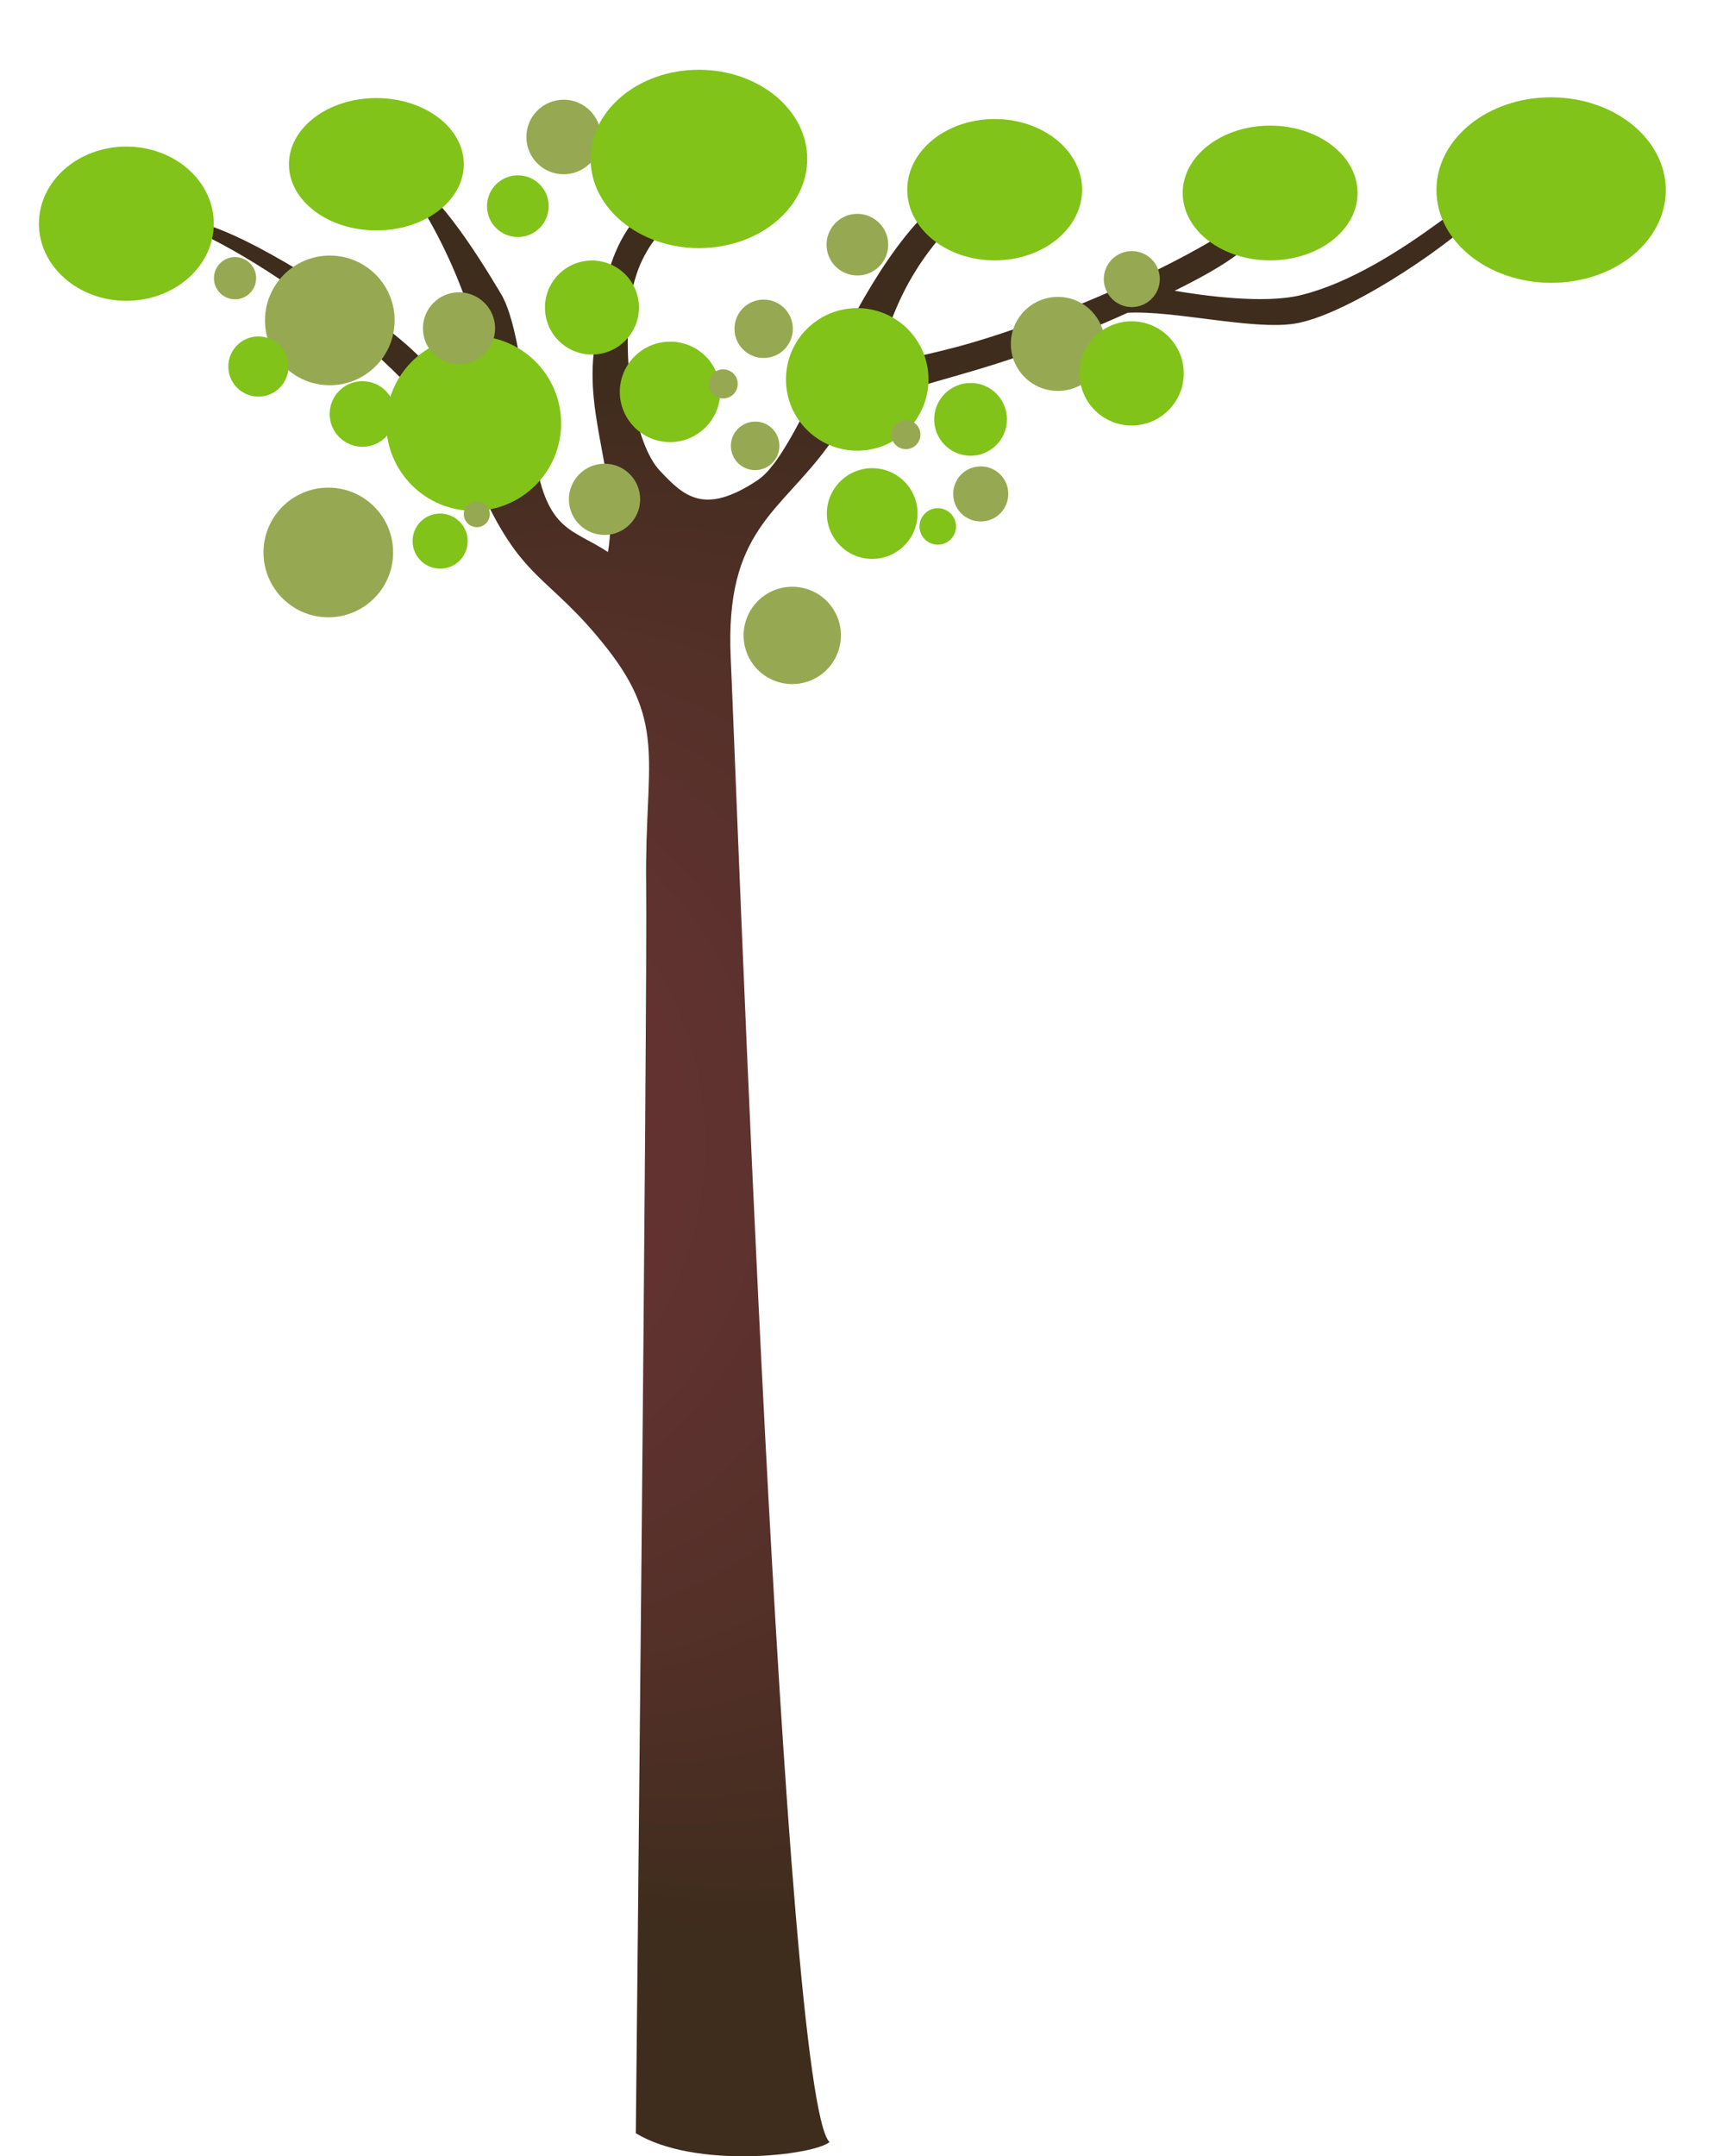
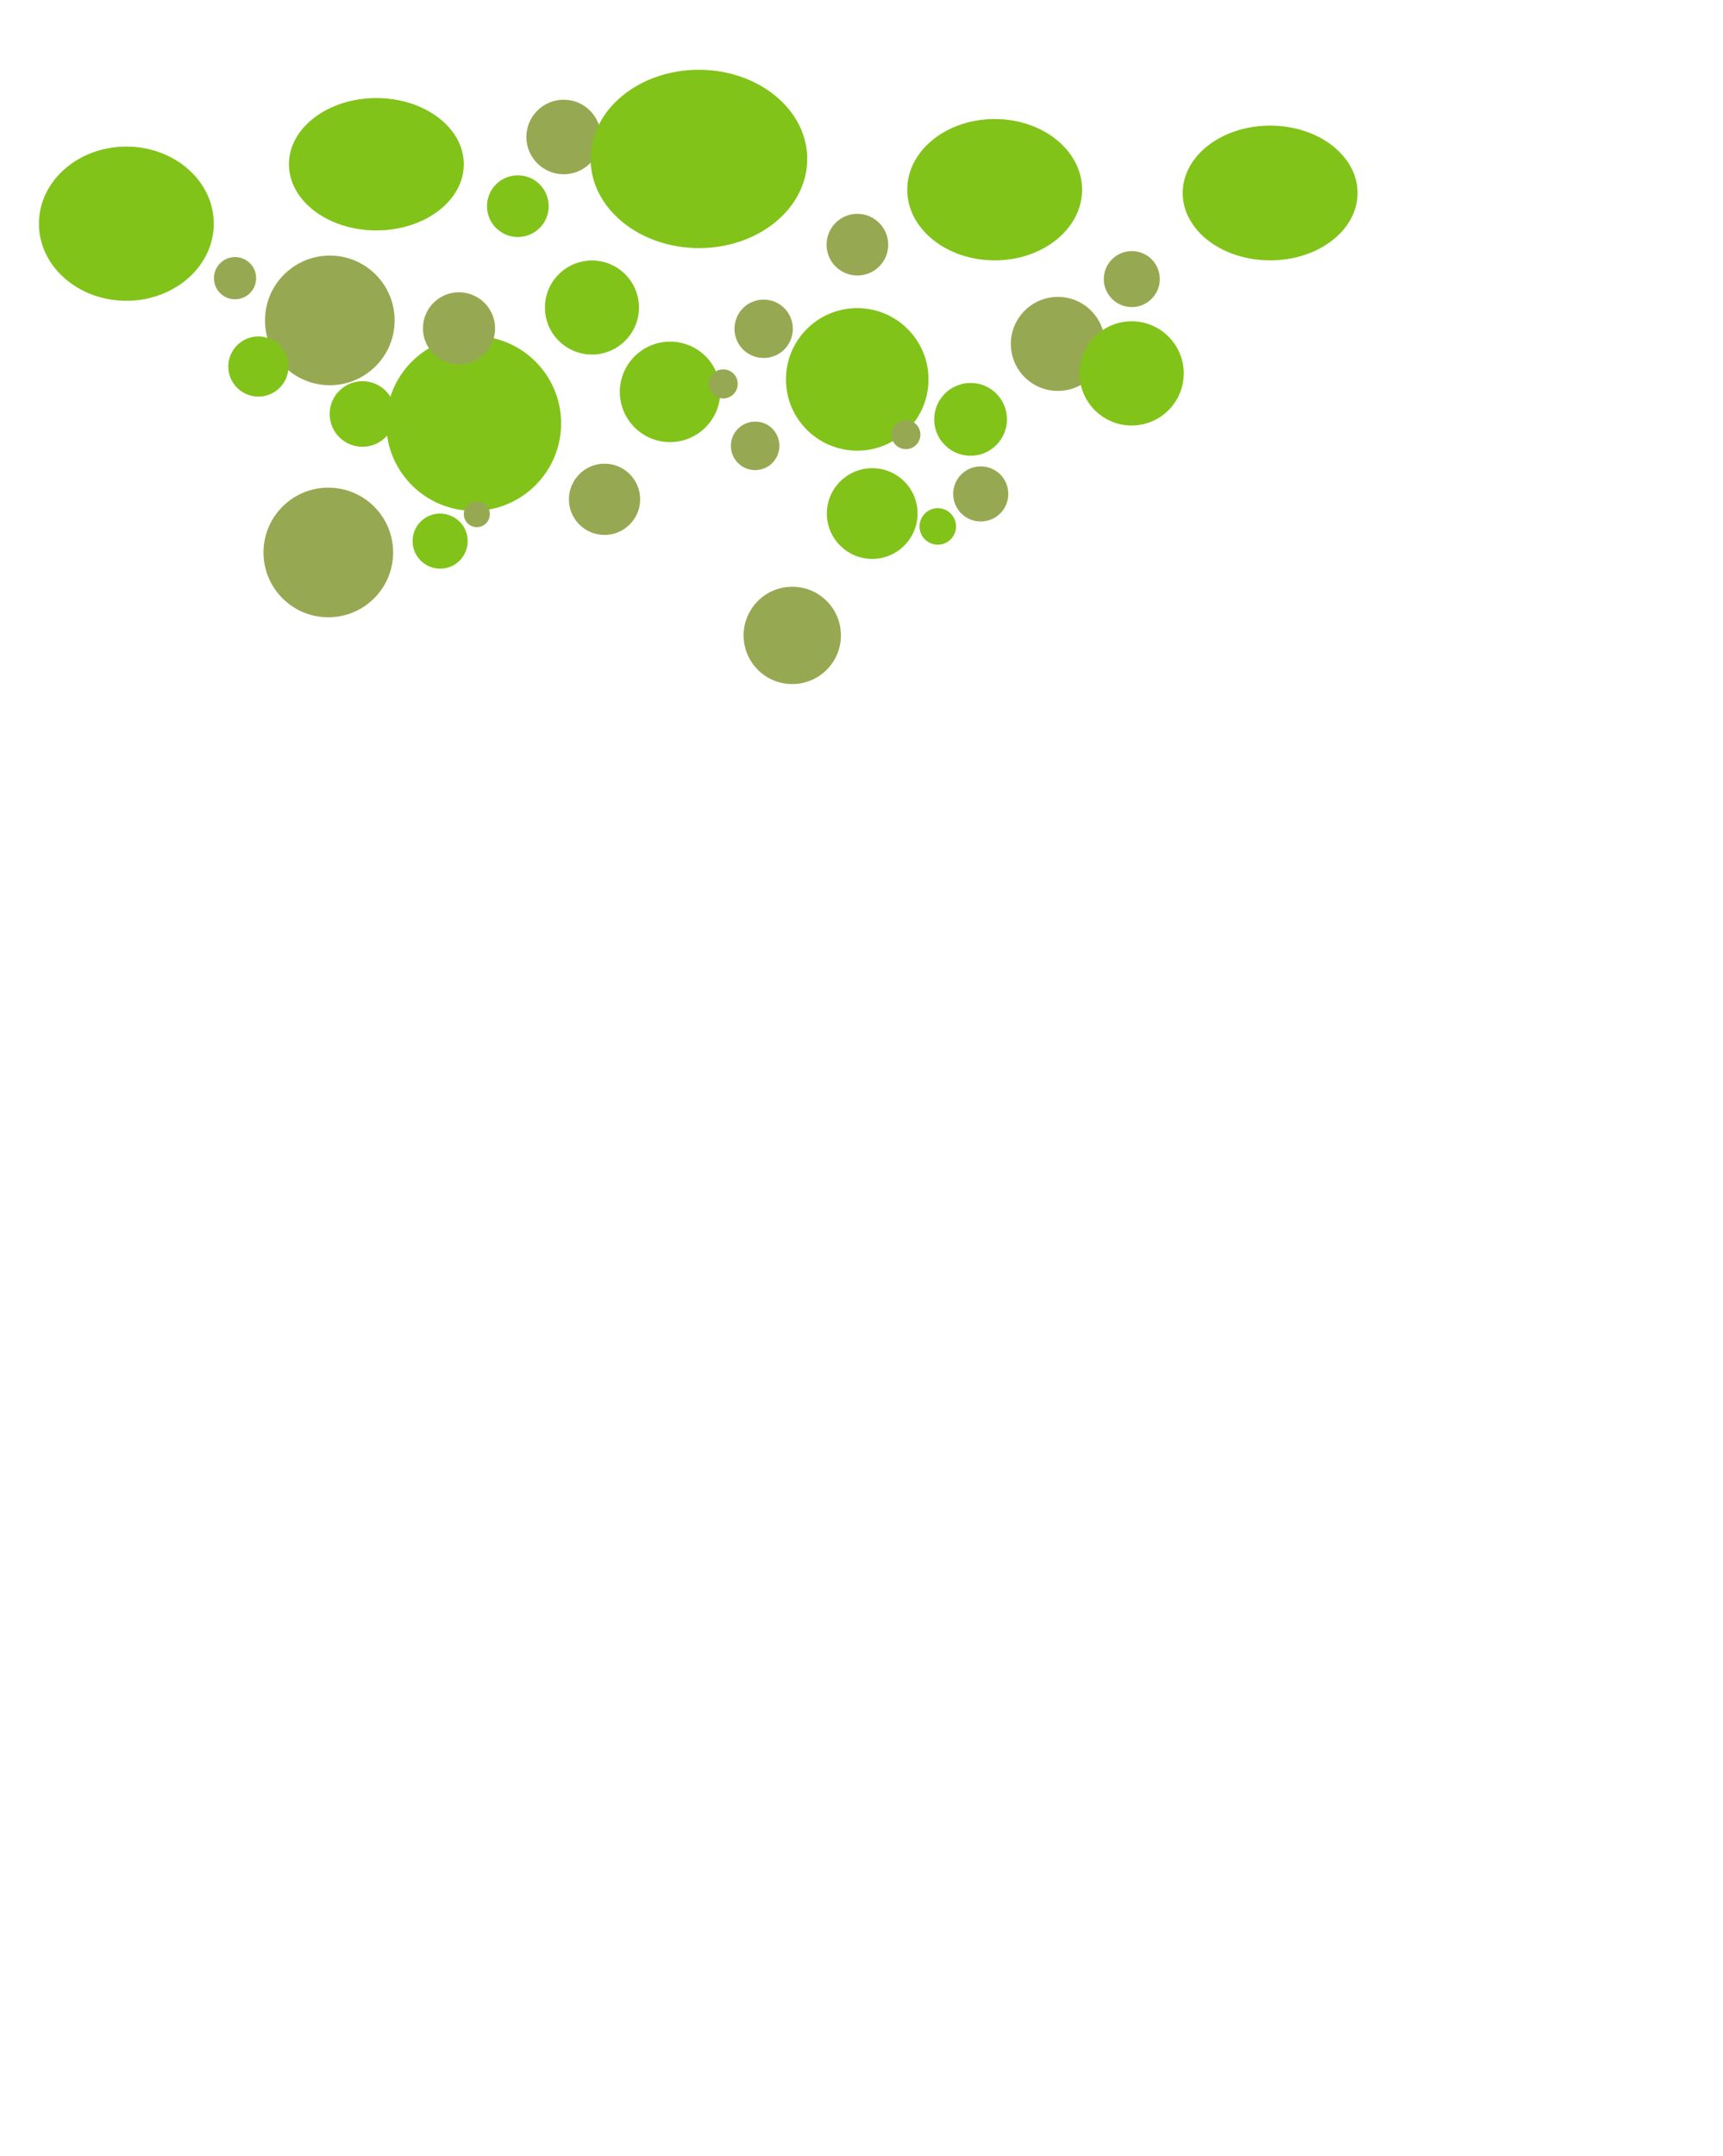
<svg xmlns="http://www.w3.org/2000/svg" version="1.1" id="Calque_1" x="0px" y="0px" viewBox="0 0 1150.9 1440.2" style="enable-background:new 0 0 1150.9 1440.2;" xml:space="preserve">
  <style type="text/css">
	.st0{fill:url(#SVGID_1_);}
	.st1{fill:#96A952;}
	.st2{fill:#81C319;}
	.st3{display:none;}
	.st4{display:inline;fill:none;stroke:#FFFFFF;stroke-width:1.548;stroke-miterlimit:10;}
	.st5{display:inline;fill:#FFFFFF;}
	.st6{display:inline;fill:none;stroke:#FFFFFF;stroke-width:1.561;stroke-miterlimit:10;}
	.st7{display:inline;}
	.st8{fill:none;stroke:#000000;stroke-width:0.474;}
	.st9{fill:none;stroke:#000000;stroke-width:0.472;}
	.st10{fill:none;stroke:#000000;stroke-width:0.486;}
	.st11{fill:none;stroke:#004622;stroke-width:1.171;stroke-miterlimit:10;}
	.st12{display:inline;fill:#004622;}
	.st13{display:inline;fill:#3C4F5F;}
</style>
  <radialGradient id="SVGID_1_" cx="588.55" cy="-211.392" r="585.614" fx="2.941" fy="-211.392" gradientTransform="matrix(1 0 0 1 0 976.218)" gradientUnits="userSpaceOnUse">
    <stop offset="0.31" style="stop-color:#663333" />
    <stop offset="0.9" style="stop-color:#3E2C1C" />
  </radialGradient>
-   <path class="st0" d="M961.6,148.2c-26,19-60,41-93,49c-24.4,5.9-64.7,0.3-84-3c63-31.1,57.3-40.8,74-71  c-38,44-162.5,93.5-219.5,108.5s-54,9-44-17c20-53,48.5-68.5,71.5-101.5c-85,20-124.5,183.5-160.5,207.5s-49.5,10.5-65.5-6.5  s-26-71-19-116s38-53,47-81c-60,21-64.5,66.5-71.5,114.5s17,89,9,137c-23.5-15.5-40.5-13.5-48.5-62.5s-11.8-91.1-23-110  c-16-27-49-79-64-74c28,37,64,120,48,156c-30-26-29-41-95-82.8s-91-50.2-116-50.2c63,20,181,107,211,176s47,61,87,112  s25,77.2,26,157c1,77.5-6.9,834.6-6.9,834.6c39.6,24.1,118.4,14.9,129.4,5.9c-31-29-62-905-66-991s33-97,66-143  s70.2-31.1,185.8-81.9c4.7-2,9.1-4,13.3-5.9c30.8-1.7,83.1,11.6,111.3,7.3c33-5,98-48,124-73s72-35,81-50  C1022.6,103.2,987.6,129.2,961.6,148.2z" />
  <g id="PLAN_TRVAIL_1_1_">
    <path class="st1" d="M262.6,369c0,23.9-19.4,43.3-43.3,43.3S176,392.9,176,369s19.4-43.3,43.3-43.3   C243.3,325.7,262.6,345.1,262.6,369z" />
    <path class="st1" d="M561.7,424.4c0,17.9-14.5,32.5-32.5,32.5c-17.9,0-32.5-14.5-32.5-32.5c0-17.9,14.5-32.5,32.5-32.5   S561.7,406.4,561.7,424.4z" />
    <g id="ARBRE_2_">
      <path class="st1" d="M738,229.7c0,17.3-14,31.4-31.4,31.4c-17.3,0-31.4-14-31.4-31.4c0-17.3,14.1-31.4,31.4-31.4    C724,198.3,738,212.4,738,229.7z" />
      <path class="st1" d="M263.6,214c0,23.9-19.4,43.3-43.3,43.3S177,237.9,177,214s19.4-43.3,43.3-43.3    C244.3,170.7,263.6,190.1,263.6,214z" />
      <path class="st2" d="M481.1,262.2c-0.3,18.5-15.5,33.3-34,33.1c-18.5-0.3-33.3-15.5-33.1-34c0.3-18.5,15.5-33.3,34-33.1    C466.6,228.4,481.4,243.6,481.1,262.2z" />
      <path class="st2" d="M790.7,249.4c0,19.2-15.6,34.8-34.8,34.8s-34.8-15.6-34.8-34.8s15.6-34.8,34.8-34.8    C775.1,214.6,790.7,230.2,790.7,249.4z" />
      <path class="st2" d="M620.2,253.4c0,26.3-21.3,47.6-47.6,47.6S525,279.7,525,253.4s21.3-47.6,47.6-47.6S620.2,227.1,620.2,253.4z" />
      <ellipse class="st2" cx="316.4" cy="282.8" rx="58.4" ry="58.4" />
      <ellipse class="st2" cx="251.4" cy="109.7" rx="58.4" ry="44.2" />
      <path class="st1" d="M401.4,91.5c0,13.7-11.1,24.9-24.9,24.9c-13.7,0-24.9-11.1-24.9-24.9c0-13.7,11.1-24.9,24.9-24.9    S401.4,77.8,401.4,91.5z" />
      <ellipse class="st2" cx="84.4" cy="149.4" rx="58.4" ry="51.5" />
      <ellipse class="st2" cx="664.4" cy="126.7" rx="58.4" ry="47.2" />
      <ellipse class="st2" cx="848.4" cy="128.9" rx="58.4" ry="45" />
      <path class="st2" d="M312.4,361.4c0,10.2-8.2,18.4-18.4,18.4c-10.1,0-18.4-8.2-18.4-18.4c0-10.2,8.2-18.4,18.4-18.4    C304.2,343.1,312.4,351.3,312.4,361.4z" />
      <path class="st2" d="M192.7,244.8c0,11.1-9,20.1-20.1,20.1s-20.1-9-20.1-20.1s9-20.1,20.1-20.1    C183.7,224.8,192.7,233.8,192.7,244.8z" />
      <path class="st2" d="M426.8,205.4c0,17.3-14.1,31.4-31.4,31.4s-31.4-14-31.4-31.4c0-17.3,14.1-31.4,31.4-31.4    S426.8,188,426.8,205.4z" />
      <path class="st2" d="M366.5,137.7c0,11.4-9.2,20.6-20.6,20.6s-20.6-9.2-20.6-20.6s9.2-20.6,20.6-20.6S366.5,126.3,366.5,137.7z" />
      <path class="st1" d="M529.6,219.6c0,10.8-8.7,19.5-19.5,19.5s-19.5-8.7-19.5-19.5s8.7-19.5,19.5-19.5    C520.9,200.1,529.6,208.9,529.6,219.6z" />
      <path class="st2" d="M612.9,343c0,16.7-13.6,30.3-30.3,30.3s-30.3-13.6-30.3-30.3c0-16.7,13.6-30.3,30.3-30.3    C599.3,312.7,612.9,326.2,612.9,343z" />
      <path class="st1" d="M614.8,290.3c0,5.4-4.4,9.7-9.7,9.7c-5.4,0-9.7-4.4-9.7-9.7c0-5.4,4.4-9.7,9.7-9.7    C610.4,280.5,614.8,284.9,614.8,290.3z" />
      <path class="st1" d="M330.7,219.3c0,13.3-10.8,24.1-24.1,24.1c-13.3,0-24.1-10.8-24.1-24.1s10.8-24.1,24.1-24.1    C319.9,195.3,330.7,206,330.7,219.3z" />
      <path class="st1" d="M520.6,297.8c0,9-7.3,16.2-16.2,16.2c-9,0-16.2-7.3-16.2-16.2c0-9,7.3-16.2,16.2-16.2    C513.4,281.5,520.6,288.8,520.6,297.8z" />
      <path class="st1" d="M673.5,329.9c0,10.2-8.2,18.4-18.4,18.4s-18.4-8.2-18.4-18.4c0-10.2,8.2-18.4,18.4-18.4    S673.5,319.7,673.5,329.9z" />
      <path class="st1" d="M774.7,186.4c0,10.3-8.4,18.7-18.7,18.7s-18.7-8.4-18.7-18.7s8.4-18.7,18.7-18.7S774.7,176,774.7,186.4z" />
      <path class="st1" d="M593.3,163.4c0,11.4-9.2,20.6-20.6,20.6c-11.4,0-20.6-9.2-20.6-20.6c0-11.3,9.2-20.6,20.6-20.6    C584.1,142.9,593.3,152.1,593.3,163.4z" />
      <path class="st1" d="M327.2,343.4c0,4.8-3.9,8.7-8.7,8.7c-4.8,0-8.7-3.9-8.7-8.7c0-4.8,3.9-8.6,8.7-8.6    C323.3,334.7,327.2,338.6,327.2,343.4z" />
      <path class="st1" d="M171.1,185.8c0,7.8-6.3,14.1-14.1,14.1s-14.1-6.3-14.1-14.1s6.3-14.1,14.1-14.1S171.1,178,171.1,185.8z" />
      <path class="st1" d="M427.6,333.5c0,13.1-10.7,23.8-23.8,23.8c-13.2,0-23.8-10.7-23.8-23.8c0-13.1,10.7-23.8,23.8-23.8    S427.6,320.3,427.6,333.5z" />
      <path class="st1" d="M492.8,256.4c0,5.4-4.4,9.7-9.7,9.7c-5.4,0-9.7-4.4-9.7-9.7c0-5.4,4.4-9.7,9.7-9.7S492.8,251,492.8,256.4z" />
      <path class="st2" d="M638.6,351.6c0,6.7-5.4,12.2-12.2,12.2c-6.7,0-12.2-5.4-12.2-12.2c0-6.7,5.5-12.2,12.2-12.2    S638.6,344.9,638.6,351.6z" />
      <path class="st2" d="M264,276.5c0,12.1-9.8,21.9-21.9,21.9c-12.1,0-21.9-9.8-21.9-21.9s9.8-21.9,21.9-21.9S264,264.4,264,276.5z" />
      <path class="st2" d="M672.6,280.1c0,13.4-10.9,24.3-24.3,24.3c-13.4,0-24.3-10.9-24.3-24.3s10.9-24.3,24.3-24.3    C661.7,255.7,672.6,266.6,672.6,280.1z" />
      <g id="FB_2_" class="st3">
        <circle class="st4" cx="465.1" cy="524.5" r="17.6" />
        <path class="st5" d="M472,529.6l0.8-5.1h-4.9v-3.3c0-1.4,0.7-2.8,2.9-2.8h2.2v-4.3c0,0-2-0.3-4-0.3c-4,0-6.7,2.4-6.7,6.9v3.9     h-4.5v5.1h4.5V542c0.9,0.1,1.8,0.2,2.8,0.2c0.9,0,1.9-0.1,2.8-0.2v-12.3h4.1L472,529.6L472,529.6z" />
      </g>
      <g id="TW_2_" class="st3">
        <ellipse class="st6" cx="469.6" cy="574.1" rx="17.8" ry="17.8" />
        <path class="st5" d="M479.4,568c-0.6,0.3-1.3,0.4-2,0.6c0.3-0.1,0.8-0.6,1-0.9c0.3-0.4,0.5-0.8,0.7-1.2v-0.1H479     c-0.7,0.4-1.5,0.7-2.3,0.9c-0.1,0-0.1,0-0.2,0c-0.1-0.1-0.1-0.1-0.2-0.2c-0.3-0.3-0.7-0.5-1.1-0.7c-0.5-0.2-1.1-0.3-1.7-0.3     s-1.1,0.2-1.6,0.5s-1,0.6-1.3,1.1c-0.4,0.5-0.6,1-0.8,1.6c-0.1,0.6-0.1,1.1,0,1.7c0,0.1,0,0.1-0.1,0.1c-3.2-0.5-5.8-1.6-8-4.1     c-0.1-0.1-0.1-0.1-0.2,0c-0.9,1.4-0.5,3.7,0.7,4.8c0.2,0.1,0.3,0.3,0.5,0.4c-0.1,0-0.8-0.1-1.5-0.4c-0.1-0.1-0.1,0-0.1,0.1     c0,0.2,0,0.3,0,0.5c0.2,1.4,1.2,2.8,2.5,3.3c0.2,0.1,0.3,0.1,0.5,0.2c-0.3,0.1-0.6,0.1-1.5,0c-0.1,0-0.2,0-0.1,0.1     c0.7,1.8,2.1,2.4,3.2,2.7c0.1,0,0.3,0,0.4,0.1l0,0c-0.4,0.5-1.6,1-2.2,1.2c-1,0.4-2.2,0.5-3.3,0.4c-0.2,0-0.2,0-0.3,0     c0,0,0,0.1,0.1,0.1c0.2,0.1,0.5,0.3,0.7,0.4c0.7,0.4,1.4,0.7,2.2,0.9c4,1.1,8.4,0.3,11.4-2.7c2.3-2.3,3.2-5.5,3.2-8.7     c0-0.1,0.1-0.2,0.2-0.3c0.6-0.5,1.1-1,1.6-1.6C479.5,568.2,479.5,568.1,479.4,568C479.5,568,479.5,568,479.4,568     C479.5,568,479.5,568,479.4,568z" />
      </g>
      <path class="st2" d="M539.2,106.3c-0.1,32.9-32.5,59.5-72.5,59.4c-39.9-0.1-72.3-26.8-72.2-59.7c0.1-32.9,32.5-59.5,72.5-59.4    C506.9,46.7,539.3,73.4,539.2,106.3z" />
    </g>
    <g>
-       <path class="st2" d="M1112.7,127.1c-0.1,34.2-34.4,61.9-76.7,61.8c-42.3-0.1-76.6-27.9-76.5-62.1s34.4-61.9,76.7-61.8    C1078.5,65.1,1112.7,92.9,1112.7,127.1z" />
      <g id="LOGO_BLANC_1_" class="st3">
        <g class="st7">
          <g>
            <path class="st8" d="M985.4,112.6c6.6-15.2,25.8-35.1,47-28.3c21.2,6.8,23.4,1.1,42.2,4.3c18.8,3.2,23.7,28.6,16.5,39.6       c-7.2,11.1-39.8,48.1-63.1,36.3c-23.3-11.8-26.5-3.6-36.7-16.8C981,134.6,982.9,118.3,985.4,112.6z" />
            <path class="st8" d="M982.7,108c8.9-14,27.3-32.2,47.3-22.2c19.9,9.9,28.4,1.4,46.4,7.4s16.3,34.4,10.7,46.3       c-6.1,12.9-50,45-71.1,29.8s-28.6-12.5-36.6-27S979.4,113.3,982.7,108z" />
            <path class="st9" d="M979.3,109.6c3.2-16.5,18.4-18.4,39.1-20.9c21.5-2.6,26-7.5,44.3-7.3s24.8,26.9,24.5,40.1       c-0.4,20.3-25.4,56.5-49.6,48.2c-24.2-8.3-33.3,2-45.4-9.7C980,148.2,978,115.8,979.3,109.6z" />
            <path class="st10" d="M1085.4,149c-11.5,12.3-31.1,28.7-50.1,15.5c-19.1-13.2-29.2-6.3-47-15.3s-5.8-49,5-57.2       s42.8-18.8,65.7-9c24.9,10.7,34.2,18,38,34.4C1100.7,133.3,1089.7,144.3,1085.4,149z" />
          </g>
          <g>
            <path class="st11" d="M985.4,112.6c6.6-15.2,25.8-35.1,47-28.3c21.2,6.8,23.4,1.1,42.2,4.3c18.8,3.2,23.7,28.6,16.5,39.6       c-7.2,11.1-39.8,48.1-63.1,36.3c-23.3-11.8-26.5-3.6-36.7-16.8C981,134.6,982.9,118.3,985.4,112.6z" />
            <path class="st11" d="M982.7,108c8.9-14,27.3-32.2,47.3-22.2c19.9,9.9,28.4,1.4,46.4,7.4s16.3,34.4,10.7,46.3       c-6.1,12.9-50,45-71.1,29.8s-28.6-12.5-36.6-27S979.4,113.3,982.7,108z" />
            <path class="st11" d="M979.3,109.6c3.2-16.5,18.4-18.4,39.1-20.9c21.5-2.6,26-7.5,44.3-7.3s24.8,26.9,24.5,40.1       c-0.4,20.3-25.4,56.5-49.6,48.2c-24.2-8.3-33.3,2-45.4-9.7C980,148.2,978,115.8,979.3,109.6z" />
            <path class="st11" d="M1085.4,149c-11.5,12.3-31.1,28.7-50.1,15.5c-19.1-13.2-29.2-6.3-47-15.3s-5.8-49,5-57.2       s42.8-18.8,65.7-9c24.9,10.7,34.2,18,38,34.4C1100.7,133.3,1089.7,144.3,1085.4,149z" />
          </g>
        </g>
        <path class="st12" d="M1003,119.1c-0.1,0.1-0.3,0.2-0.5,0.2s-0.5-0.3-0.7-0.8s-0.3-1-0.4-1.6c0-0.5-0.1-1.5-0.1-3.2     c0-0.7,0-1.1-0.1-1.3c-0.8,2-1.8,3.8-2.9,5.4c-1.1,1.5-2.1,2.3-3,2.3c-0.5,0-0.9-0.3-1.2-0.9s-0.6-1.3-0.8-2.3s-0.3-2-0.3-3.2     c0-0.9,0.1-2,0.2-3.2c0.1-1.2,0.2-2,0.4-2.6c0-0.1,0.1-0.3,0.2-0.4c0.1-0.1,0.2-0.1,0.3-0.1c0.3,0,0.5,0.1,0.5,0.3     c0,0-0.1,0.5-0.3,1.3s-0.4,2.4-0.4,4.7c0,1.5,0.1,2.8,0.4,3.8c0.3,1,0.7,1.5,1.2,1.5s1.1-0.4,1.8-1.2c0.7-0.8,1.4-1.8,2-3     s1.1-2.2,1.4-3c0.2-0.6,0.3-1.6,0.4-2.9c0-0.5,0.1-0.8,0.1-0.8c0.1-0.1,0.2-0.2,0.4-0.2s0.3,0.3,0.3,0.9c0,0.7,0,2.1,0.1,4.1     c0,2,0.1,3.3,0.1,3.8c0,0.4,0.1,0.8,0.3,1.1c0.1,0.3,0.3,0.5,0.4,0.6c0.1,0.2,0.2,0.3,0.2,0.3     C1003.2,118.9,1003.1,119,1003,119.1z M1010.5,119.5c-0.1,0.1-0.3,0.2-0.4,0.2c-0.1,0-0.2,0-0.3-0.1s-0.1-0.1-0.1-0.2     c0-0.5,0-1.3,0.1-2.3c0.1-1.1,0.1-2.1,0.1-2.8c0-0.7,0-1.3-0.1-1.8c0-0.5-0.1-0.7-0.3-0.7c-0.4,0-0.9,0.5-1.4,1.5     s-1.1,2.4-1.7,4.1l-0.3,0.7c0,0.1-0.1,0.2-0.2,0.3c-0.1,0.1-0.2,0.1-0.4,0.1c-0.1,0-0.2,0-0.3,0c0,0-0.1-0.1-0.1-0.2l-0.1-1.5     l-0.3-2.6c-0.1-1-0.2-2-0.3-2.7c0-0.2-0.1-0.3-0.1-0.4c0-0.2,0.1-0.3,0.2-0.4c0.2-0.1,0.3-0.2,0.5-0.2c0.1,0,0.2,0.3,0.3,0.9     s0.1,1.5,0.2,2.8l0.1,1c0.1,1.2,0.1,2,0.2,2.3c0-0.1,0.1-0.2,0.1-0.2c0-0.1,0.1-0.2,0.1-0.3c0.7-1.7,1.3-3.1,1.9-4.3     c0.6-1.1,1.1-1.7,1.7-1.7c0.4,0,0.6,0.3,0.8,1c0.1,0.6,0.2,1.5,0.3,2.5c0,1.1,0,2.7,0,4.9     C1010.7,119.2,1010.7,119.3,1010.5,119.5z M1024.2,119.5c-0.1,0.1-0.3,0.2-0.4,0.2c-0.1,0-0.2,0-0.3-0.1s-0.1-0.1-0.1-0.2     c0-0.5,0-1.3,0.1-2.3c0.1-1.1,0.1-2.1,0.1-2.8c0-0.7,0-1.3-0.1-1.8c0-0.5-0.1-0.7-0.3-0.7c-0.4,0-0.9,0.5-1.4,1.5     s-1.1,2.4-1.7,4.1l-0.3,0.7c0,0.1-0.1,0.2-0.2,0.3c-0.1,0.1-0.2,0.1-0.4,0.1c-0.1,0-0.2,0-0.3,0c0,0-0.1-0.1-0.1-0.2l-0.1-1.5     l-0.3-2.6c-0.1-1-0.2-2-0.3-2.7c0-0.2-0.1-0.3-0.1-0.4c0-0.2,0.1-0.3,0.2-0.4c0.2-0.1,0.3-0.2,0.5-0.2c0.1,0,0.2,0.3,0.3,0.9     s0.1,1.5,0.2,2.8l0.1,1c0.1,1.2,0.1,2,0.2,2.3c0-0.1,0.1-0.2,0.1-0.2c0-0.1,0.1-0.2,0.1-0.3c0.7-1.7,1.3-3.1,1.9-4.3     c0.6-1.1,1.1-1.7,1.7-1.7c0.4,0,0.6,0.3,0.8,1c0.1,0.6,0.2,1.5,0.3,2.5c0,1.1,0,2.7,0,4.9     C1024.4,119.2,1024.3,119.4,1024.2,119.5z M1027.7,107.8c0,0-0.2,0-0.6,0c-0.2,0-0.4-0.1-0.6-0.3c-0.2-0.2-0.3-0.3-0.3-0.4     s0.1-0.3,0.2-0.4s0.3-0.2,0.4-0.2c0.2,0.1,0.3,0.2,0.5,0.3c0.1,0.1,0.2,0.2,0.3,0.4c0.1,0.2,0.2,0.3,0.2,0.3     C1027.7,107.7,1027.7,107.8,1027.7,107.8z M1028,119.3c-0.1,0.1-0.2,0.1-0.4,0.1s-0.3-0.3-0.4-0.8s-0.2-1.6-0.2-3.1     c0-1-0.1-2-0.1-2.9s-0.1-1.7-0.1-2.2c0-0.1,0-0.2,0.1-0.3c0-0.1,0.1-0.1,0.2-0.1c0.3,0,0.5,0.1,0.5,0.3c0.1,0.2,0.1,0.7,0.1,1.3     v2.2c0,1.2,0,2.2,0.1,3c0,0,0.1,0.4,0.2,1.2c0.1,0.5,0.1,0.9,0.1,1C1028.2,119.2,1028.1,119.3,1028,119.3z M1037.1,106.5     c0,0.2,0,0.7,0,1.4c0,0.7,0,1.4,0,2.1c0,1.4,0,2.8,0.1,4.2c0.1,1.4,0.1,2.4,0.1,2.8c0,0.1,0,0.2,0,0.2c0,0.1,0,0.2,0,0.2     c0,0.3,0.1,0.5,0.1,0.6s-0.1,0.2-0.3,0.3c-0.2,0.1-0.3,0.2-0.4,0.2s-0.2-0.1-0.3-0.2c0-0.1-0.1-0.2-0.1-0.4c0-0.7,0-1.4,0.1-2.1     v-1c0-0.3,0-0.8,0-1.3c0-0.6,0-1-0.1-1.4c-0.6,2-1.3,3.6-2.1,5c-0.8,1.3-1.6,2-2.6,2c-0.4,0-0.8-0.2-1-0.6     c-0.3-0.4-0.4-1-0.4-1.7c0-1,0.3-2,1-3.1s1.4-2.1,2.2-2.9c0.8-0.8,1.5-1.2,1.9-1.2s0.6,0.1,0.6,0.4c0,0.2-0.1,0.4-0.2,0.6     s-0.2,0.4-0.4,0.6c-0.1,0.2-0.2,0.3-0.2,0.3h-0.1c0,0,0,0,0-0.1s0-0.2,0.1-0.3c0.1-0.1,0.1-0.2,0.1-0.3c0-0.1,0-0.1,0-0.1h-0.1     c-0.3,0-0.7,0.3-1.4,1c-0.7,0.7-1.3,1.5-1.8,2.5s-0.8,1.9-0.8,2.7c0,0.3,0.1,0.6,0.2,0.8c0.1,0.3,0.3,0.4,0.6,0.4     c0.9,0,1.7-0.7,2.5-2.3c0.8-1.5,1.4-3.2,2-5.1v-1.5c0-1.4,0-2.1,0-2.2c0-0.7,0-1.3,0.1-1.6c0-0.1,0.1-0.2,0.1-0.3     s0.1-0.1,0.2-0.1s0.2,0,0.4,0.1c0.1,0.1,0.2,0.2,0.2,0.3L1037.1,106.5z M1050.8,116.6c-1.1,0.5-2.6,0.8-4.4,0.9c0,0.8,0,1.5,0,2     c0,0.7,0,1.3,0.1,1.9c0,0.2,0,0.4,0,0.5c0,0.2,0,0.4-0.1,0.5s-0.2,0.2-0.4,0.2s-0.3-0.1-0.4-0.2c0-0.2,0-0.5,0-1     c0-0.4,0-0.9,0-1.3v-2.6c-0.1,0-0.2,0-0.3,0c-0.2,0-0.3,0-0.5,0c-0.3,0-0.4-0.2-0.4-0.6c0-0.3,0.1-0.4,0.2-0.4c0,0,0.2,0,0.4,0.1     s0.5,0.1,0.6,0.1v-5.2c-0.1,0-0.3,0-0.6-0.1c-0.3,0-0.5-0.1-0.7-0.2s-0.2-0.2-0.2-0.4c0-0.3,0.1-0.5,0.2-0.5s0.3,0.1,0.5,0.1     c0,0,0.1,0,0.2,0.1s0.3,0.1,0.5,0.1c0.1-0.2,0.1-0.3,0.2-0.4s0.2-0.1,0.4-0.1c0.2,0,0.4,0,0.4,0.1c0,0,0,0.1-0.1,0.2     c0,0.1-0.1,0.2-0.1,0.3c0.8,0.1,1.6,0.3,2.6,0.7c1,0.3,1.8,0.8,2.5,1.3s1,1.1,1,1.7C1052.5,115.5,1052,116.2,1050.8,116.6z      M1050.9,113.3c-0.6-0.4-1.3-0.8-2.1-1c-0.8-0.3-1.6-0.5-2.4-0.6c0,0.7,0,1.6,0,2.8c0,1.2,0,1.9,0,2.3c0.7,0,1.5-0.1,2.3-0.3     c0.8-0.2,1.5-0.4,2.1-0.8c0.6-0.3,0.9-0.7,0.9-1.1C1051.7,114.2,1051.4,113.7,1050.9,113.3z M1059.8,116.9     c-0.4,0.6-0.9,1.2-1.5,1.6s-1.4,0.7-2.2,0.7c-0.8,0-1.4-0.2-1.8-0.7s-0.6-1-0.6-1.7c0-0.6,0.1-1.3,0.3-2.2     c0.2-0.9,0.5-1.6,0.9-2.3c0,0,0.1-0.2,0.3-0.5c0.2-0.3,0.4-0.5,0.6-0.7s0.5-0.2,0.7-0.2c0.1,0,0.2,0,0.3,0.1s0.1,0.1,0.1,0.2     c0,0,0,0.1-0.1,0.2s-0.1,0.2-0.2,0.2c-0.4,0.5-0.7,1-1,1.5c-0.3,0.6-0.6,1.2-0.8,1.8c-0.2,0.6-0.3,1.3-0.3,2c0,1,0.6,1.4,1.8,1.4     c0.5,0,1.1-0.2,1.5-0.5c0.5-0.3,0.8-0.7,1.1-1.2c0.3-0.5,0.4-0.9,0.4-1.3s-0.1-0.8-0.4-1.1c-0.3-0.3-0.7-0.7-1.2-1     c-0.3-0.2-0.5-0.4-0.7-0.6c-0.1-0.1-0.2-0.3-0.2-0.4s0.1-0.3,0.3-0.4c0.2-0.1,0.4-0.1,0.7-0.1c0.2,0,0.3,0,0.3,0l0.1,0.1     c0,0,0,0.1-0.1,0.1c0,0.1-0.1,0.1-0.1,0.1s0.1,0.2,0.4,0.4c0.5,0.4,0.9,0.8,1.2,1.2c0.3,0.4,0.5,0.9,0.5,1.5     C1060.3,115.7,1060.1,116.3,1059.8,116.9z M1069.2,119.2c-0.1,0.1-0.3,0.2-0.5,0.2s-0.5-0.3-0.7-0.8s-0.3-1-0.4-1.6     c0-0.5-0.1-1.6-0.1-3.2c0-0.3,0-0.5,0-0.8s0-0.5,0-0.7c-0.4,0.8-0.8,1.8-1.4,2.9s-1.2,2-1.8,2.8c-0.6,0.8-1.1,1.1-1.5,1.1     s-0.7-0.2-0.8-0.6c-0.1-0.4-0.2-1.1-0.2-2s0.1-1.8,0.3-2.9c0.2-1.1,0.5-1.9,0.8-2.5c0.1-0.3,0.2-0.4,0.3-0.5     c0.1-0.1,0.2-0.1,0.3-0.1c0.3,0,0.5,0.1,0.5,0.2s-0.1,0.2-0.2,0.4c-0.3,0.6-0.6,1.3-0.9,2.2c-0.2,0.9-0.4,2-0.4,3.4     c0,1,0.1,1.4,0.4,1.4s0.7-0.3,1.3-1c0.5-0.7,1.1-1.5,1.6-2.5s0.9-1.8,1.2-2.5c0.1-0.2,0.2-0.6,0.3-1.1c0-0.2,0.1-0.4,0.1-0.4     c0-0.1,0.1-0.1,0.1-0.1c0.1,0,0.3,0.1,0.4,0.2c0.2,0.1,0.2,0.2,0.2,0.3c0,0.6,0,1.6,0.1,3c0,1.4,0.1,2.4,0.1,3     c0,0.5,0.1,0.8,0.3,1.1c0.1,0.3,0.3,0.5,0.4,0.6c0.1,0.2,0.2,0.2,0.2,0.3C1069.4,118.9,1069.3,119.1,1069.2,119.2z M1076.9,111.8     c-0.2,0.1-0.3,0.2-0.4,0.2s-0.2,0-0.2-0.1c-0.1-0.1-0.2-0.2-0.3-0.3c-0.1-0.1-0.2-0.2-0.3-0.3c-0.1-0.1-0.3-0.1-0.4-0.1     c-0.4,0-0.8,0.5-1.4,1.4s-1.2,2.1-1.8,3.5c0,0.3,0,0.6,0.1,1.1c0,0.4,0,0.7,0.1,1l0.1,0.7c0,0.2,0,0.3-0.1,0.4s-0.2,0.2-0.4,0.2     c-0.2,0-0.3-0.3-0.4-0.8c-0.1-0.6-0.1-1.4-0.1-2.4c0-0.3,0-0.7,0-1.2s0-1.1,0-1.8c0-1-0.1-1.8,0-2.2c0-0.3,0.2-0.4,0.5-0.4     c0.2,0,0.3,0.1,0.4,0.3c0,0.2,0.1,0.5,0.1,1v2.9c0.4-0.9,0.8-1.7,1.2-2.4c0.4-0.7,0.8-1.2,1.3-1.6c0.4-0.4,0.8-0.5,1.1-0.5     c0.3,0,0.5,0.1,0.8,0.2c0.2,0.1,0.4,0.3,0.6,0.5c0.1,0.2,0.2,0.4,0.2,0.5C1077.2,111.5,1077.1,111.6,1076.9,111.8z M994.5,140.6     c-0.2,0.1-0.3,0.1-0.5,0.1c-0.1,0-0.3-0.2-0.4-0.5s-0.2-0.9-0.2-1.6c0-1.4,0-3,0.1-5c0-1.9,0.1-3.4,0.1-4.4c0-0.4,0.1-0.7,0.2-1     c0.1-0.3,0.3-0.5,0.6-0.5c0.1,0,0.2,0.1,0.2,0.2c0,0.1,0,0.3,0,0.6v0.1c0,0.1,0,0.2,0,0.4c-0.2,3.2-0.3,6.3-0.3,9.4     c0,0.4,0.1,0.8,0.3,1.2s0.3,0.7,0.3,0.7C994.8,140.5,994.7,140.6,994.5,140.6z M1003.7,136.5c0,0.2-0.2,0.7-0.5,1.4     s-0.8,1.4-1.5,2.1c-0.7,0.6-1.5,0.9-2.4,0.9c-0.8,0-1.4-0.2-2-0.7c-0.5-0.5-0.8-1.2-0.8-2.2c0-0.9,0.2-1.9,0.7-2.8     c0.4-0.9,1-1.7,1.7-2.3s1.4-0.9,2.2-0.9c0.5,0,0.8,0.1,1.1,0.3s0.5,0.5,0.5,0.9s-0.2,0.8-0.7,1.2s-1.1,0.8-1.9,1.1     c-0.8,0.3-1.6,0.5-2.4,0.7c-0.1,0.6-0.2,1.1-0.2,1.6c0,0.7,0.2,1.3,0.5,1.6c0.3,0.4,0.8,0.6,1.4,0.6c0.9,0,1.7-0.3,2.3-1     s1.1-1.4,1.5-2.3c0,0,0.1-0.1,0.1-0.3c0.1-0.1,0.1-0.2,0.2-0.2C1003.6,136.2,1003.7,136.3,1003.7,136.5z M1001.7,132.9     c-0.2-0.1-0.4-0.2-0.7-0.2c-0.5,0-0.9,0.2-1.3,0.5c-0.4,0.3-0.8,0.7-1.1,1.1c-0.3,0.4-0.5,0.8-0.6,1.1c0.6-0.1,1.2-0.2,1.8-0.5     s1.1-0.5,1.6-0.8c0.4-0.3,0.6-0.6,0.6-0.7C1002,133.1,1001.9,133,1001.7,132.9z M1011,139.9c-0.4,0.5-1,0.9-1.7,1.2     s-1.4,0.4-2.2,0.4c-0.5,0-0.9-0.1-1.1-0.1c-0.2-0.1-0.3-0.2-0.3-0.4c0-0.1,0.1-0.3,0.4-0.6c0.3-0.3,0.5-0.4,0.6-0.4     s0.2,0,0.2,0.1s0,0.1-0.1,0.1s-0.1,0.1-0.1,0.1s0.1,0.1,0.2,0.1c0.2,0,0.3,0.1,0.6,0.1c0.5,0,1-0.1,1.5-0.3s0.9-0.4,1.3-0.7     c0.3-0.3,0.5-0.6,0.5-1c0-0.3-0.1-0.6-0.3-0.8s-0.5-0.3-0.8-0.4c-0.3-0.1-0.8-0.2-1.6-0.4s-1.4-0.3-1.9-0.5     c-0.4-0.1-0.8-0.3-1.1-0.5s-0.4-0.5-0.4-0.8c0-0.6,0.3-1.1,0.9-1.6c0.6-0.5,1.2-0.9,2-1.1c0.7-0.3,1.3-0.4,1.7-0.4     s0.6,0.1,0.6,0.4c0,0.1-0.1,0.3-0.1,0.5c-0.1,0.2-0.2,0.3-0.4,0.3c-0.1,0-0.2,0-0.2-0.1c-0.1-0.1-0.2-0.1-0.3-0.1     c-0.2,0-0.6,0.1-1.2,0.2c-0.5,0.2-1,0.4-1.4,0.7s-0.6,0.7-0.6,1.1c0,0.3,0.2,0.5,0.5,0.6s1,0.3,1.9,0.5c0.1,0,0.2,0.1,0.3,0.1     s0.2,0,0.3,0.1c0.9,0.2,1.7,0.5,2.2,0.8s0.7,0.7,0.7,1.3C1011.7,138.9,1011.5,139.4,1011,139.9z M1030.2,129.7c0,0-0.2,0-0.6,0     c-0.2,0-0.4-0.1-0.6-0.3s-0.3-0.3-0.3-0.4c0-0.1,0.1-0.3,0.2-0.4c0.1-0.1,0.3-0.2,0.4-0.2c0.2,0.1,0.3,0.2,0.5,0.3     c0.1,0.1,0.2,0.2,0.3,0.4s0.2,0.3,0.2,0.3C1030.2,129.7,1030.2,129.7,1030.2,129.7z M1030.4,141.2c-0.1,0.1-0.2,0.1-0.4,0.1     s-0.3-0.3-0.4-0.8s-0.2-1.6-0.2-3.1c0-1-0.1-2-0.1-2.9s-0.1-1.7-0.1-2.2c0-0.1,0-0.2,0.1-0.3c0-0.1,0.1-0.1,0.2-0.1     c0.3,0,0.5,0.1,0.5,0.3c0.1,0.2,0.1,0.7,0.1,1.3v2.2c0,1.2,0,2.2,0.1,3c0,0,0.1,0.4,0.2,1.2c0.1,0.5,0.1,0.9,0.1,1     C1030.6,141.1,1030.5,141.2,1030.4,141.2z M1038.8,139.9c-0.4,0.5-1,0.9-1.7,1.2s-1.4,0.4-2.2,0.4c-0.5,0-0.9-0.1-1.1-0.1     c-0.2-0.1-0.3-0.2-0.3-0.4c0-0.1,0.1-0.3,0.4-0.6s0.5-0.4,0.6-0.4s0.2,0,0.2,0.1s0,0.1-0.1,0.1s-0.1,0.1-0.1,0.1s0.1,0.1,0.2,0.1     c0.2,0,0.3,0.1,0.6,0.1c0.5,0,1-0.1,1.5-0.3s0.9-0.4,1.3-0.7c0.3-0.3,0.5-0.6,0.5-1c0-0.3-0.1-0.6-0.3-0.8s-0.5-0.3-0.8-0.4     c-0.3-0.1-0.8-0.2-1.6-0.4c-0.8-0.2-1.4-0.3-1.9-0.5c-0.4-0.1-0.8-0.3-1.1-0.5c-0.3-0.2-0.4-0.5-0.4-0.8c0-0.6,0.3-1.1,0.9-1.6     s1.2-0.9,2-1.1c0.7-0.3,1.3-0.4,1.7-0.4s0.6,0.1,0.6,0.4c0,0.1,0,0.3-0.1,0.5s-0.2,0.3-0.4,0.3c-0.1,0-0.2,0-0.2-0.1     c-0.1-0.1-0.2-0.1-0.3-0.1c-0.2,0-0.6,0.1-1.2,0.2c-0.5,0.2-1,0.4-1.4,0.7s-0.6,0.7-0.6,1.1c0,0.3,0.2,0.5,0.5,0.6s1,0.3,1.9,0.5     c0.1,0,0.2,0.1,0.3,0.1s0.2,0,0.3,0.1c0.9,0.2,1.7,0.5,2.2,0.8s0.7,0.7,0.7,1.3C1039.5,138.9,1039.3,139.4,1038.8,139.9z      M1048.1,136.6c0,0.2-0.2,0.7-0.5,1.4s-0.8,1.4-1.5,2.1c-0.7,0.6-1.5,0.9-2.4,0.9c-0.8,0-1.4-0.2-2-0.7c-0.5-0.5-0.8-1.2-0.8-2.2     c0-0.9,0.2-1.9,0.7-2.8c0.4-0.9,1-1.7,1.7-2.3s1.4-0.9,2.2-0.9c0.5,0,0.8,0.1,1.1,0.3s0.5,0.5,0.5,0.9s-0.2,0.8-0.7,1.2     s-1.1,0.8-1.9,1.1s-1.6,0.5-2.4,0.7c-0.1,0.6-0.2,1.1-0.2,1.6c0,0.7,0.2,1.3,0.5,1.6c0.3,0.4,0.8,0.6,1.4,0.6     c0.9,0,1.7-0.3,2.3-1c0.6-0.7,1.1-1.4,1.5-2.3c0,0,0.1-0.1,0.1-0.3c0.1-0.1,0.1-0.2,0.2-0.2     C1048,136.3,1048.1,136.4,1048.1,136.6z M1046,133c-0.2-0.1-0.4-0.2-0.7-0.2c-0.5,0-0.9,0.2-1.3,0.5s-0.8,0.7-1.1,1.1     c-0.3,0.4-0.5,0.8-0.6,1.1c0.6-0.1,1.1-0.2,1.8-0.5c0.6-0.3,1.1-0.5,1.6-0.8s0.6-0.6,0.6-0.7C1046.3,133.2,1046.3,133.1,1046,133     z M1057.2,140.1c0.1,0.1,0.1,0.2,0.1,0.2c0,0.1-0.1,0.3-0.2,0.5s-0.2,0.3-0.4,0.3c-0.2,0-0.4-0.1-0.5-0.4     c-0.1-0.3-0.2-0.6-0.2-0.9c0-0.3,0-1.2,0.1-2.6v-0.7c0-0.3-0.1-0.5-0.2-0.6c-0.5,0.9-1.1,1.7-1.5,2.4c-0.5,0.7-1.1,1.3-1.8,1.9     c-0.7,0.6-1.5,0.9-2.3,0.9c-0.4,0-0.7-0.1-0.9-0.4c-0.2-0.2-0.3-0.6-0.3-1c0-0.5,0.2-1.2,0.7-2c0.4-0.8,1-1.7,1.7-2.6     c0.7-0.9,1.4-1.6,2.1-2.1c0.4-0.4,0.8-0.6,1.1-0.7c0.3-0.1,0.5-0.2,0.7-0.2s0.4,0.1,0.6,0.2c0.2,0.1,0.4,0.3,0.5,0.5     s0.2,0.5,0.2,0.7c0,0.4-0.1,0.7-0.3,1.1l0.3-0.1c0.1,0,0.2,0.2,0.2,0.5c0,0.2,0,0.6,0,1.2c0,0.6,0,1.1,0,1.5s0,0.8,0,1.2     s0,0.7,0,0.9C1057.1,139.9,1057.1,140,1057.2,140.1z M1052.5,139.4c0.6-0.5,1.2-1.1,1.6-1.7s1-1.5,1.6-2.5     c0.1-0.4,0.2-0.8,0.2-1.2c0-0.3-0.1-0.5-0.2-0.7c-0.2-0.2-0.4-0.3-0.6-0.3c-0.3,0-0.7,0.2-1.2,0.6c-0.5,0.5-1.1,1.1-1.7,1.8     c-0.6,0.8-1.1,1.5-1.5,2.3s-0.6,1.3-0.6,1.8c0,0.4,0.2,0.5,0.5,0.5C1051.3,140.1,1051.9,139.9,1052.5,139.4z M1066.6,141.1     c-0.1,0.1-0.3,0.2-0.5,0.2s-0.5-0.3-0.7-0.8s-0.3-1-0.4-1.6c0-0.5-0.1-1.6-0.1-3.2c0-0.3,0-0.5,0-0.8s0-0.5,0-0.7     c-0.4,0.8-0.8,1.8-1.4,2.9c-0.6,1.1-1.2,2-1.8,2.8c-0.6,0.8-1.1,1.1-1.5,1.1s-0.7-0.2-0.8-0.6c-0.1-0.4-0.2-1.1-0.2-2     s0.1-1.8,0.3-2.9c0.2-1.1,0.5-1.9,0.8-2.5c0.1-0.3,0.2-0.4,0.3-0.5c0.1-0.1,0.2-0.1,0.3-0.1c0.3,0,0.5,0.1,0.5,0.2     c0,0.1-0.1,0.2-0.2,0.4c-0.3,0.6-0.6,1.3-0.9,2.2c-0.2,0.9-0.4,2-0.4,3.4c0,1,0.1,1.4,0.4,1.4s0.7-0.3,1.3-1s1.1-1.5,1.6-2.5     s0.9-1.8,1.2-2.5c0.1-0.2,0.2-0.6,0.3-1.1c0-0.2,0.1-0.4,0.1-0.4c0-0.1,0.1-0.1,0.1-0.1c0.1,0,0.3,0.1,0.4,0.2     c0.2,0.1,0.2,0.2,0.2,0.3c0,0.6,0,1.6,0.1,3c0,1.4,0.1,2.4,0.1,2.9s0.1,0.8,0.3,1.1c0.1,0.3,0.3,0.5,0.4,0.6s0.2,0.2,0.2,0.3     C1066.8,140.9,1066.7,141,1066.6,141.1z M1074.1,139.8c-0.1,0.3-0.2,0.6-0.4,0.8c-0.1,0.2-0.3,0.4-0.4,0.4c-0.2,0-0.6-0.3-1-0.9     c-0.4-0.6-0.9-1.4-1.6-2.5l-0.2-0.4c-0.2,0.4-0.4,0.8-0.6,1.1s-0.3,0.6-0.5,1c-0.2,0.6-0.4,0.9-0.4,1c0,0.2,0.1,0.3,0.3,0.3     c0,0,0.1,0,0.2-0.1s0.1-0.1,0.2-0.1s0.1,0,0.2,0.1l0.1,0.1c0,0.1-0.1,0.2-0.3,0.4c-0.2,0.2-0.4,0.3-0.6,0.5     c-0.2,0.1-0.4,0.2-0.5,0.2s-0.2-0.1-0.3-0.2c-0.1-0.2-0.1-0.3-0.1-0.5c0-0.3,0.1-0.8,0.4-1.4c0.3-0.6,0.7-1.4,1.2-2.5l0.3-0.5     c-0.2-0.5-0.6-1.2-1-2s-0.8-1.5-1.1-2c-0.2-0.3-0.3-0.6-0.3-0.9c0-0.1,0-0.2,0-0.3l0.1-0.1c0.1,0,0.2,0.1,0.3,0.2     c0.1,0.1,0.3,0.3,0.4,0.6c0.5,0.9,1.2,2.1,1.8,3.5c0-0.1,0.2-0.3,0.4-0.7c0.4-0.7,0.8-1.3,1.1-1.9c0.3-0.4,0.5-0.6,0.6-0.7     c0.1-0.1,0.3-0.2,0.6-0.2c0.4,0,0.5,0.1,0.5,0.3c0,0,0,0.1-0.1,0.1c0,0-0.1,0.1-0.2,0.1c-0.1,0.1-0.3,0.2-0.4,0.3     c-0.2,0.2-0.5,0.6-1,1.3c-0.4,0.7-0.9,1.4-1.2,2.1c0.3,0.5,0.6,1,0.9,1.5c0.4,0.5,0.7,0.9,1,1.3c0.3,0.3,0.5,0.5,0.5,0.5     c0.2,0,0.3-0.2,0.4-0.5c0-0.1,0.1-0.2,0.1-0.3s0.1-0.1,0.2-0.1s0.2,0.1,0.2,0.2C1074.3,139.2,1074.2,139.5,1074.1,139.8z      M1023.3,141.6c-2.3,0-4.1-2.3-4.1-5.1s1.7-7,4.1-6.9c2.4,0,4.1,4.2,4.1,7C1027.4,139.3,1025.5,141.6,1023.3,141.6z      M1023.3,130.4c-1.6,0-3.2,3.5-3.2,6c0,2.3,1.4,4.2,3.2,4.2s3.2-1.9,3.2-4.2C1026.5,133.9,1024.9,130.4,1023.3,130.4z" />
      </g>
    </g>
    <g class="st3">
-       <path class="st13" d="M302.9,35.6c0.2-1.4,0.4-2.8,0.8-4.2c0.4-1.4,0.9-2.8,1.5-4.1c0.1,2.6,0.1,5.1,0.3,7.8    c-0.2,0.1-0.4,0.2-0.5,0.2C304.4,35.5,303.7,35.6,302.9,35.6z" />
      <path class="st13" d="M246.1,52.6c1.6,0.9,7.6,2.3,9.3,2.3h0.1l0.1,0.1c0.2,0.3,0.1,0.2,0.1,0.2c2.8,1.7,7.7,4.3,11,4.4l0,0    c2.2,0,3.7-1,4.5-3.2c0.2-0.6,0.5-1.2,1.3-1.2c0.3,0,0.6,0.1,0.9,0.2c0.1,0,0.3,0.1,0.5,0.1c0.6,0.1,1.2,0.3,1.8,0.5    c1.2,0.3,2.4,0.6,3.6,0.8c1,0.2,2.1,0.3,3.3,0.5c-0.1-0.4,0-0.9,0.3-1.4s0.7-0.8,1-1.2c0.4-0.4,0.8-0.8,1.1-1.4    c0.3-0.5,0.3-1.1,0.4-1.7c0-0.3,0.1-0.6,0.2-0.9c0.5-2.1,2.2-4.3,3.5-5.9l0.1-0.1c1.3-1.6,2.9-3.2,5-5.2l0.4-0.4    c1.6-1.4,3.1-2.8,5.2-3.5c0.9-0.3,1.7-0.3,2.5-0.3c0.2-1.4,0.4-2.9,0.8-4.3c0.4-1.5,0.9-2.9,1.6-4.2l0.4-0.8c0-0.9,0-0.9-0.1-1.9    c-0.3,0.2,4.9-12.8,5.4-17.2c0.8-8-4.4-7.4-5.5-6.2c-4.6,5.3-5.8,22-6.1,27.8c-14.7,10.3-23.4,14.8-25,15.8    c-1.7,1.1-5.6-0.3-7.6-0.5c-3.8-0.4-9.2,0.6-11.3,4.5c-0.3,0.6-0.6,1.2-0.7,1.7C253.6,49.9,247.6,51.2,246.1,52.6z M259.4,54    c0-1.2,1.1-2.1,2.5-2.1s2.5,1,2.4,2.2c0,1.2-1.1,2.1-2.5,2.1C260.5,56.2,259.4,55.2,259.4,54z" />
      <path class="st13" d="M261.9,53.3c0.6,0,1.1,0.4,1.1,0.8c0,0.4-0.5,0.7-1.1,0.7s-1.1-0.4-1.1-0.8    C260.8,53.7,261.3,53.3,261.9,53.3z" />
      <path class="st13" d="M287,59.4c-1.5,0-4.8-1.3-3.5-3.3c0.6-1,1.6-1.5,2.1-2.6c0.4-0.9,0.4-1.7,0.6-2.6c0.5-2.1,2.2-4.2,3.5-5.8    c1.5-1.8,3.2-3.5,5-5.1c1.7-1.5,3.2-3.1,5.4-3.7c1.7-0.5,3.4,0,5.1-0.5c2.1-0.7,4.1-3.4,5.7-3.4C314.7,32.5,302,59.3,287,59.4z" />
      <path class="st13" d="M271.7,56.6c0.4-1.2,0.8-0.9,2.2-0.6c1.8,0.4,3.6,1,5.5,1.3c1.1,0.2,2.3,0.4,3.6,0.5c0,0,0,0.1,0.1,0.1    c0.7,1.3,2.8,2,4,2h0.1c7.6-0.1,14.4-6.6,19-13.2c-0.9,9.6-5.3,15.5-9.7,18.9c-1,2.3-4.2,7.8-4.6,8.7c-0.2,0.4-0.1,0.9-0.1,1.3    c0,0.5,0,0.5,0.5,0.9c0.7,0.4,1.2,0.9,1.4,1.6c0.1,0.5-0.1,1.2-0.5,2.2c0-0.5,0.2-2-0.8-2.7c-0.1-0.1-0.2-0.1-0.3-0.2    c0,0,0,0-0.1,0.1c-0.5,0.6-1.9,2.5-1.5,3.7c0.2,0.4,0.2,0.4,0.2,0.4s-0.5,0-0.7-0.5c-0.3-0.5-0.1-2.5,0.9-3.8    c-0.5-0.1-0.5-0.2-0.5-0.2s0,0-0.1-0.1l0,0c-0.4,0.4-1.8,1.7-1.4,3.3c0.1,0.3,0.2,0.6,0.4,0.9c-0.9,0-1.2-0.8-1.2-1.5    c-0.2-1.3,0.8-2.3,1.4-2.9c0.1-0.1,0.2-0.2,0.3-0.3c0-0.1-0.2-0.2-0.2-0.3l-0.6,0.4c-0.5,0.3-1.6,1.2-1.6,2.5    c-0.1,0.8,0.3,1.4,0.5,1.6c0,0.1-0.1,0.2-0.2,0.2c-0.4,0.3-1.2-0.6-0.8-2.2c0.2-1.1,0.9-2,1.5-2.6c0.3-0.3,0.5-0.5,0.8-0.7    c2.5-2.3,4.5-6.1,5.6-8.3c-2.8,1.8-5.4,2.6-6.6,2.9c-4.2,0.7-8.2,0.3-11.9-0.8c0.3,0.3,0.4,0.7,0.5,1.2c0.1,0.6-0.2,1.6-0.4,2.3    c0.1-0.7-0.1-1.6-0.5-2.5c-0.2-0.3-0.4-0.6-0.7-0.8c-0.1,0.1-0.2,0.3-0.4,0.5c-0.3,0.5-1,1.6-0.9,2.7c0,0.4,0.1,0.7,0.4,0.9    c-0.8,0.1-1.1-0.4-1.1-1.1c-0.1-1,0.3-2.2,0.6-2.7c0.1-0.1,0.1-0.3,0.2-0.4c-0.1-0.1-0.1-0.2-0.4-0.4c-0.1,0.2-0.3,0.4-0.5,0.6    c0,0-1,1.6-0.8,2.7c0.1,0.4,0.2,0.8,0.4,1.3c-0.7,0-1.1-0.7-1.3-1.5c-0.1-0.7,0.3-2.1,0.7-2.7c0.2-0.3,0.5-0.6,0.8-1    c0-0.1-0.2-0.2-0.2-0.3c-0.6,0.4-1.1,0.8-1.4,1.1c-0.5,0.6-0.9,1.3-0.7,2.7c0.1,0.4,0.3,0.6,0.4,0.7c0,0.1-0.1,0.2-0.2,0.3    c-0.3,0.2-0.9-0.1-1-0.9v-0.1c-0.2-1.3,0.7-2.8,0.7-2.8c0-0.1,0.1-0.1,0.1-0.2c0.3-0.5,0.9-1.1,1.4-1.5c-2.7-1.3-5.3-2.8-7.6-4.6    c-2.7-2-5.3-4.4-7.4-7C261.4,59,269.3,63.1,271.7,56.6z" />
      <path class="st13" d="M293.6,78.2C293.6,78.1,293.6,78.1,293.6,78.2C293.6,78.1,293.6,78.1,293.6,78.2L293.6,78.2z" />
    </g>
    <g class="st3">
      <path class="st13" d="M1109.7,15.4c-0.2,0.2-0.4,0.2-0.7,0.2c-0.5,0-1.1-0.3-1.4-0.8c-0.3-0.4-0.5-0.9-0.5-1.4    c0-0.2,0.1-0.6,0.4-0.9c0.2-0.2,0.4-0.2,0.7-0.2c0.5,0,1.1,0.3,1.4,0.8C1110.1,13.9,1110.2,15,1109.7,15.4z M1113.5,68.6    L1113.5,68.6c-0.1,0.7,0.1,2.4,0.7,2.1c-0.2-0.6-0.2-1.3-0.1-2l0,0c0.1-0.5,0.5-1.8,1-2.4c0.2-0.2,0.4-0.4,0.7-0.5    c0.4-0.1,0.9-0.5,1.1-0.8c0.4-0.5-0.1-0.8,0.1-1.4c0.2-0.7,4.1-3,5.4-5.2c0.4-0.7,0.8-1.5,1-2.2c0.3,0.2,0.7,0.4,1.1,0.6    c2.4,1.2,5,2,7.6,2.4c0.7,1.4,0.7,3,1.4,3.5l0.1,0.1c-0.1,0.2-0.1,0.4-0.2,0.5c-0.3,0.7-1.5,2.4-2.5,3.9l0,0    c-0.7,0.9-1.3,1.6-1.6,1.9c-0.6,0.5-0.6,0.5-1.3,0.6c-0.5,0.1-1,0.2-1.5,0.5c-0.2,0.1-0.4,0.3-0.6,0.4c-0.9,0.7-1.4,1.9-1.5,2    c-0.1,0.4-0.2,0.9-0.2,1.3c0.3,0.1,0.3,0.1,0.4-0.2c0.1-0.4,0.2-0.7,0.3-0.9c0,0,0.1-0.2,0.6-0.7s1.2-0.7,1.2-0.7l-1.1,1.6    c-0.4,1-0.6,2.2,0,3.4c0.1,0,0.2-0.1,0.3-0.1c-0.2-1-0.2-2.1,0.3-3.1l0.7-0.8c0,0,1.6-1.1,1,0s-0.6,1.1-0.6,1.1    c-0.1,0.4-0.2,0.9-0.3,1.3c-0.1,0.6,0.1,2.4,0.7,2.1c-0.3-1-0.2-2.2,0.2-3.2c0.2-0.5,1-1.6,1.8-1.9c0.3-0.2,0.6-0.4,0.7-0.7    c0.4-0.5-0.1-0.8,0.1-1.4c0.1-0.3,0.6-1,1.3-1.9l0.7-0.9c0.8-1,1.6-2.1,2.1-3c0.1-0.3,0.3-0.5,0.5-0.8c0.4-0.1,0.7-0.3,0.8-0.9    c0.1-0.9-0.1-1.9-0.6-2.9c1.1,0.1,2.3,0.1,3.2-0.4c0.5-0.2,1-0.5,1.4-0.8c-10.2-4-21.1-10.9-23.9-18c-0.8-2-0.4-3.4,0.1-4.3l0,0    c0.1,0,0.2-0.1,0.3-0.3c0,0,0-0.1,0.1-0.1l0.1-0.1c0.1-0.1,0.2-0.2,0.2-0.3l0.1-0.1c0.1-0.1,0.2-0.2,0.4-0.4c0,0,0,0,0.1-0.1    c1.3-1.1,3.2-1.7,5.5-1.7c1.7,0,3.3,0.4,4.5,1c3.2,1.8,12.5,8.6,19.5,14c8.8,6.8,14.8,12.1,15,12.5c0.1,0.1,1,0.9,0.6,1.6    c-0.1,0.2-1,0.1-1,0.1c-0.3,0-0.7,0.1-1.1,0.1c4.4,5.1,11.8,12.7,14.8,11.7c0.8-0.3,0.8-0.8,0.5-1.5c2.1-0.3,1.4-3-1.6-5.1    c-2.1-1.5-6-4.3-9.5-6.9c0-0.3-0.4-1.2-0.5-1.3c-0.6-1.7-6.7-6.7-8-8.2c-14.6-16.6-33.7-23.6-34-24.7c-5-13.7-11-20.1-16.6-16.7    l0,0c-0.4,0.2-0.7,0.5-0.9,0.8V10c-0.6-0.2-4.7-0.8-7.7,0c0,0,0.2,0.3,0.2,0.5c0.6,1.3,4.1,3.7,6.7,4.9c0.5,0.5,0.8,1.1,1.3,1.6    c0.7,2,1.4,4,1.8,6.1c0.3,1.5,0.7,3,1,4.5c0.2,1.7-0.2,3.4,0,5.1c0.3,3.4,1.4,6.6,3.1,9.7c1.7,3,3.7,5.7,6,8.2    c1.7,1.9,3.4,3.3,5.4,4.5c-0.5,0.7-0.9,1.8-1,2.2c-0.5,1.2-4.5,4.4-5.3,5.2c-0.6,0.5-0.6,0.5-1.3,0.6c-0.5,0.1-1,0.2-1.5,0.5    c-0.7,0.4-1.4,1.1-1.8,1.9c-0.8,1.2-0.7,3.2-0.6,3.4c0.1,0.1,0.2,0.2,0.5,0.1c0-0.3-0.1-0.3,0-0.8c0.1-0.6,0.5-2.1,0.8-2.6    c0.6-0.8,1.3-1.1,1.8-1.1c-0.3,0.2-0.7,0.6-1,1.1c-0.8,0.9-0.8,2-0.8,2.5v0.1c0,0.6,0.1,1.1,0.4,1.7c0.1,0,0.2-0.1,0.3-0.1    c-0.1-0.5-0.1-1-0.1-1.6c0-0.4,0.2-1.7,1.2-2.5c0.3-0.3,0.8-0.6,1.2-0.4c-0.1,0.2-0.2,0.3-0.4,0.5    C1114.2,66.3,1113.5,67.7,1113.5,68.6" />
      <path class="st13" d="M1126.7,34.7c-3.7-2-12.2-0.7-9.9,5.1c2.9,7.4,15.6,14.9,26.7,18.7c3.8,1.3,13.6,3.2,17.7,2.7    C1160.9,59.8,1132.7,38,1126.7,34.7z" />
      <path class="st13" d="M1108.4,13.2c-0.2,0-0.3,0-0.4,0.1c-0.2,0.1-0.3,0.3-0.3,0.4c0,0.2,0,0.5,0.2,0.7c0.2,0.3,0.5,0.5,0.8,0.5    c0.2,0,0.3,0,0.4-0.1c0.3-0.2,0.4-0.7,0.1-1.2C1109,13.4,1108.7,13.2,1108.4,13.2z" />
    </g>
    <g class="st3">
      <path class="st13" d="M422.7,10.2c0.4-0.5,0.9-0.8,1.4-0.8c0.3,0,0.5,0.1,0.7,0.2c0.3,0.3,0.4,0.7,0.4,0.9c0,0.5-0.2,1-0.5,1.4    c-0.4,0.5-0.9,0.8-1.4,0.8c-0.3,0-0.5-0.1-0.7-0.2C422.1,12,422.1,10.9,422.7,10.2z M415.8,63.6c0-0.9-0.7-2.3-0.8-2.5    c-0.1-0.2-0.2-0.4-0.4-0.5c0.4-0.2,0.8,0.1,1.2,0.4c1,0.8,1.2,2.1,1.2,2.5c0,0.5,0,1.1-0.1,1.6c0.1,0,0.2,0.1,0.3,0.1    c0.3-0.6,0.4-1.2,0.4-1.7v-0.1c0-0.5-0.1-1.6-0.8-2.5c-0.4-0.5-0.8-0.9-1-1.1c0.4,0,1.2,0.3,1.8,1.1c0.4,0.6,0.7,2,0.8,2.6    c0.1,0.5,0,0.5,0,0.8c0.3,0.1,0.4,0,0.5-0.1c0.1-0.2,0.2-2.2-0.6-3.4c-0.4-0.8-1.1-1.5-1.8-1.9c-0.5-0.3-1-0.4-1.5-0.5    c-0.7-0.1-0.7-0.1-1.3-0.6c-0.9-0.8-1.8-2.1-2.3-3.2c-0.1-0.3-0.5-1.5-1-2.2c2-1.2,3.7-2.6,5.4-4.5c2.3-2.6,4.4-5.2,6-8.2    s2.8-6.3,3.1-9.7c0.2-1.7-0.3-3.4,0-5.1c0.2-1.5,0.7-3,1-4.5c0.4-2.1,1.1-4.1,1.8-6.1c0.5-0.5,0.8-1.1,1.3-1.6    c2.6-1.2,6.1-3.6,6.7-4.9c0.1-0.1,0.2-0.5,0.2-0.5c-3-0.9-7.1-0.2-7.7,0v0.1c-0.2-0.3-0.5-0.6-0.9-0.8l0,0    c-5.6-3.4-11.6,3.1-16.6,16.7c-0.4,1-19.4,8.1-34,24.7c-1.3,1.5-7.4,6.5-8,8.2c-0.1,0.1-0.4,0.9-0.5,1.3c-3.5,2.5-7.4,5.3-9.5,6.9    c-3,2.2-3.7,4.8-1.6,5.1c-0.3,0.7-0.2,1.3,0.5,1.5c3,1,10.3-6.7,14.8-11.7c-0.4,0-0.8,0-1.1-0.1c0,0-0.9,0.1-1-0.1    c-0.4-0.8,0.5-1.5,0.6-1.6c0.3-0.3,6.2-5.7,15-12.5c7-5.3,16.2-12.2,19.5-14c1.2-0.6,2.8-1,4.5-1c2.3,0,4.2,0.6,5.5,1.7    c0,0,0,0,0.1,0.1s0.3,0.2,0.4,0.4l0.1,0.1c0,0.1,0.1,0.2,0.2,0.3l0.1,0.1c0,0,0,0.1,0.1,0.1c0.1,0.1,0.2,0.2,0.3,0.3l0,0    c0.5,0.9,0.8,2.3,0.1,4.3c-2.8,7.1-13.8,13.9-23.9,18c0.5,0.3,0.9,0.6,1.4,0.8c0.9,0.4,2.1,0.4,3.2,0.4c-0.5,0.9-0.8,1.9-0.6,2.9    c0.1,0.5,0.4,0.8,0.8,0.9c0.2,0.3,0.3,0.6,0.5,0.8c0.5,0.9,1.4,2,2.1,3l0.7,0.9c0.7,0.9,1.2,1.6,1.3,1.9c0.2,0.6-0.3,0.9,0.1,1.4    c0.2,0.2,0.4,0.5,0.7,0.7c0.9,0.3,1.6,1.4,1.8,1.9c0.4,1,0.5,2.2,0.2,3.2c0.6,0.3,0.8-1.5,0.7-2.1c0-0.4-0.1-0.9-0.3-1.3    c0,0,0,0-0.6-1.1s1,0,1,0l0.7,0.8c0.6,0.9,0.5,2.1,0.3,3.1c0.1,0,0.2,0.1,0.3,0.1c0.6-1.3,0.4-2.5,0-3.4l-1.1-1.6    c0,0,0.7,0.2,1.2,0.7s0.6,0.7,0.6,0.7c0.1,0.3,0.3,0.6,0.3,0.9c0.1,0.3,0.1,0.3,0.4,0.2c0-0.5,0-0.9-0.2-1.3    c-0.1-0.2-0.6-1.4-1.5-2c-0.2-0.2-0.4-0.3-0.6-0.4c-0.5-0.3-1-0.4-1.5-0.5c-0.7-0.1-0.7-0.1-1.3-0.6c-0.3-0.3-0.9-1-1.6-1.9l0,0    c-1.1-1.4-2.2-3.1-2.5-3.9c0-0.1-0.1-0.3-0.2-0.5l0.1-0.1c0.6-0.5,0.6-2.1,1.4-3.5c2.6-0.3,5.2-1.1,7.6-2.4    c0.4-0.2,0.7-0.4,1.1-0.6c0.2,0.7,0.6,1.5,1,2.2c1.2,2.2,2.1,2.5,2.4,3.2c0.2,0.6-0.3,0.9,0.1,1.4c0.2,0.3,0.7,0.7,1.1,0.8    c0.2,0.1,0.5,0.2,0.7,0.5c0.5,0.6,0.9,1.9,1,2.4l0,0c0.1,0.7,0.1,1.4-0.1,2C415.7,66,415.9,64.2,415.8,63.6L415.8,63.6" />
      <path class="st13" d="M405.5,31.7c3.7-2,12.2-0.7,9.9,5.1c-2.9,7.4-15.6,14.9-26.7,18.7c-3.8,1.3-13.6,3.2-17.7,2.7    C371.3,56.8,399.6,35,405.5,31.7z" />
      <path class="st13" d="M423.9,10.2c0.2,0,0.3,0,0.4,0.1c0.2,0.1,0.3,0.3,0.3,0.4c0,0.2,0,0.5-0.2,0.7c-0.2,0.3-0.5,0.5-0.8,0.5    c-0.2,0-0.3,0-0.4-0.1c-0.3-0.2-0.4-0.7-0.1-1.2C423.3,10.4,423.6,10.2,423.9,10.2z" />
    </g>
    <g class="st3">
      <path class="st13" d="M35.8,67.6c-0.2-1.4-0.4-2.8-0.8-4.2c-0.4-1.4-0.9-2.8-1.5-4.1c-0.1,2.6-0.1,5.1-0.3,7.8    c0.1,0.1,0.3,0.2,0.5,0.2C34.4,67.5,35.1,67.6,35.8,67.6z" />
      <path class="st13" d="M84.5,82.4c-0.1-0.6-0.4-1.1-0.7-1.7c-2.2-3.9-7.6-5-11.3-4.5c-2,0.2-5.9,1.6-7.6,0.5    c-1.6-1-10.3-5.5-25-15.8c-0.3-5.8-1.5-22.4-6.1-27.8c-1.1-1.2-6.3-1.8-5.5,6.2c0.5,4.4,5.7,17.4,5.4,17.2c0,0.9,0,0.9-0.1,1.9    l0.4,0.8c0.6,1.3,1.1,2.8,1.6,4.2c0.4,1.4,0.6,2.9,0.8,4.3c0.8,0,1.6,0,2.5,0.3c2.1,0.6,3.6,2,5.2,3.5l0.4,0.4    c2.1,1.9,3.7,3.6,5,5.2l0.1,0.1c1.3,1.6,3.1,3.8,3.5,5.9c0.1,0.3,0.1,0.6,0.2,0.9c0.1,0.6,0.2,1.1,0.4,1.7    c0.3,0.5,0.7,0.9,1.1,1.4c0.4,0.4,0.7,0.7,1,1.2s0.4,1,0.3,1.4c1.2-0.1,2.4-0.3,3.3-0.5c1.2-0.2,2.4-0.5,3.6-0.8    c0.6-0.2,1.2-0.3,1.8-0.5c0.2,0,0.3-0.1,0.5-0.1c0.4-0.1,0.7-0.2,0.9-0.2c0.8,0,1.1,0.6,1.3,1.2C68.3,91,69.8,92,72,92l0,0    c3.3-0.1,8.2-2.7,11-4.4c0,0-0.1,0.1,0.1-0.2l0.1-0.1h0.1c1.7,0,7.7-1.5,9.3-2.3C91.1,83.2,85.2,81.9,84.5,82.4z M76.9,88.2    c-1.4,0-2.5-0.9-2.5-2.1s1.1-2.2,2.4-2.2c1.4,0,2.5,0.9,2.5,2.1S78.2,88.2,76.9,88.2z" />
      <path class="st13" d="M76.8,85.3c-0.6,0-1.1,0.4-1.1,0.8s0.5,0.7,1.1,0.7s1.1-0.4,1.1-0.8C77.9,85.7,77.4,85.3,76.8,85.3z" />
-       <path class="st13" d="M51.7,91.4c1.5,0,4.8-1.3,3.5-3.3c-0.6-1-1.6-1.5-2.1-2.6c-0.4-0.9-0.4-1.7-0.6-2.6    c-0.5-2.1-2.2-4.2-3.5-5.8c-1.5-1.8-3.2-3.5-5-5.1c-1.7-1.5-3.2-3.1-5.4-3.7c-1.7-0.5-3.4,0-5.1-0.5c-2.1-0.7-4.1-3.4-5.7-3.4    C24.1,64.5,36.7,91.3,51.7,91.4z" />
+       <path class="st13" d="M51.7,91.4c-0.6-1-1.6-1.5-2.1-2.6c-0.4-0.9-0.4-1.7-0.6-2.6    c-0.5-2.1-2.2-4.2-3.5-5.8c-1.5-1.8-3.2-3.5-5-5.1c-1.7-1.5-3.2-3.1-5.4-3.7c-1.7-0.5-3.4,0-5.1-0.5c-2.1-0.7-4.1-3.4-5.7-3.4    C24.1,64.5,36.7,91.3,51.7,91.4z" />
      <path class="st13" d="M67.1,88.6c-0.4-1.2-0.8-0.9-2.2-0.6c-1.8,0.4-3.6,1-5.5,1.3c-1.1,0.2-2.3,0.4-3.6,0.5c0,0,0,0.1-0.1,0.1    c-0.7,1.3-2.8,2-4,2h-0.1c-7.6-0.1-14.4-6.6-19-13.2c1,9.6,5.4,15.5,9.8,18.9c1,2.3,4.2,7.8,4.6,8.7c0.2,0.4,0.1,0.9,0.1,1.3    c0,0.5,0,0.5-0.5,0.9c-0.7,0.4-1.2,0.9-1.4,1.6c-0.1,0.5,0.1,1.2,0.5,2.2c0-0.5-0.2-2,0.8-2.7c0.1-0.1,0.2-0.1,0.3-0.2    c0,0,0,0,0.1,0.1c0.5,0.6,1.9,2.5,1.5,3.7c-0.2,0.4-0.2,0.4-0.2,0.4s0.5,0,0.7-0.5c0.3-0.5,0.1-2.5-0.9-3.8    c0.5-0.1,0.5-0.2,0.5-0.2s0,0,0.1-0.1l0,0c0.4,0.4,1.8,1.7,1.4,3.3c-0.1,0.3-0.2,0.6-0.4,0.9c0.9,0,1.2-0.8,1.2-1.5    c0.2-1.3-0.8-2.3-1.4-2.9c-0.1-0.1-0.2-0.2-0.3-0.3c0-0.1,0.2-0.2,0.2-0.3l0.6,0.4c0.5,0.3,1.6,1.2,1.6,2.5    c0.1,0.8-0.3,1.4-0.5,1.6c0,0.1,0.1,0.2,0.2,0.2c0.4,0.3,1.2-0.6,0.8-2.2c-0.2-1.1-0.9-2-1.5-2.6c-0.3-0.3-0.5-0.5-0.8-0.7    c-2.5-2.3-4.5-6.1-5.6-8.3c2.8,1.8,5.4,2.6,6.6,2.9c4.2,0.7,8.2,0.3,11.9-0.8c-0.3,0.3-0.4,0.7-0.5,1.2c-0.1,0.6,0.2,1.6,0.4,2.3    c-0.1-0.7,0.1-1.6,0.5-2.5c0.2-0.3,0.4-0.6,0.7-0.8c0.1,0.1,0.2,0.3,0.4,0.5c0.3,0.5,1,1.6,0.9,2.7c0,0.4-0.1,0.7-0.4,0.9    c0.8,0.1,1.1-0.4,1.1-1.1c0.1-1-0.3-2.2-0.6-2.7c-0.1-0.1-0.1-0.3-0.2-0.4c0.1-0.1,0.1-0.2,0.4-0.4c0.1,0.2,0.3,0.4,0.5,0.6    c0,0,1,1.6,0.8,2.7c-0.1,0.4-0.2,0.8-0.4,1.3c0.7,0,1.1-0.7,1.3-1.5c0.1-0.7-0.3-2.1-0.7-2.7c-0.2-0.3-0.5-0.6-0.8-1    c0-0.1,0.2-0.2,0.2-0.3c0.6,0.4,1.1,0.8,1.4,1.1c0.5,0.6,0.9,1.3,0.7,2.7c-0.1,0.4-0.3,0.6-0.4,0.7c0,0.1,0.1,0.2,0.2,0.3    c0.3,0.2,0.9-0.1,1-0.9v-0.1c0.2-1.3-0.7-2.8-0.7-2.8c0-0.1-0.1-0.1-0.1-0.2c-0.3-0.5-0.9-1.1-1.4-1.5c2.7-1.3,5.3-2.8,7.6-4.6    c2.7-2,5.3-4.4,7.4-7C77.4,91,69.4,95.1,67.1,88.6z" />
      <path class="st13" d="M45.2,110.2C45.2,110.1,45.2,110.1,45.2,110.2C45.2,110.1,45.2,110.1,45.2,110.2L45.2,110.2z" />
    </g>
  </g>
</svg>